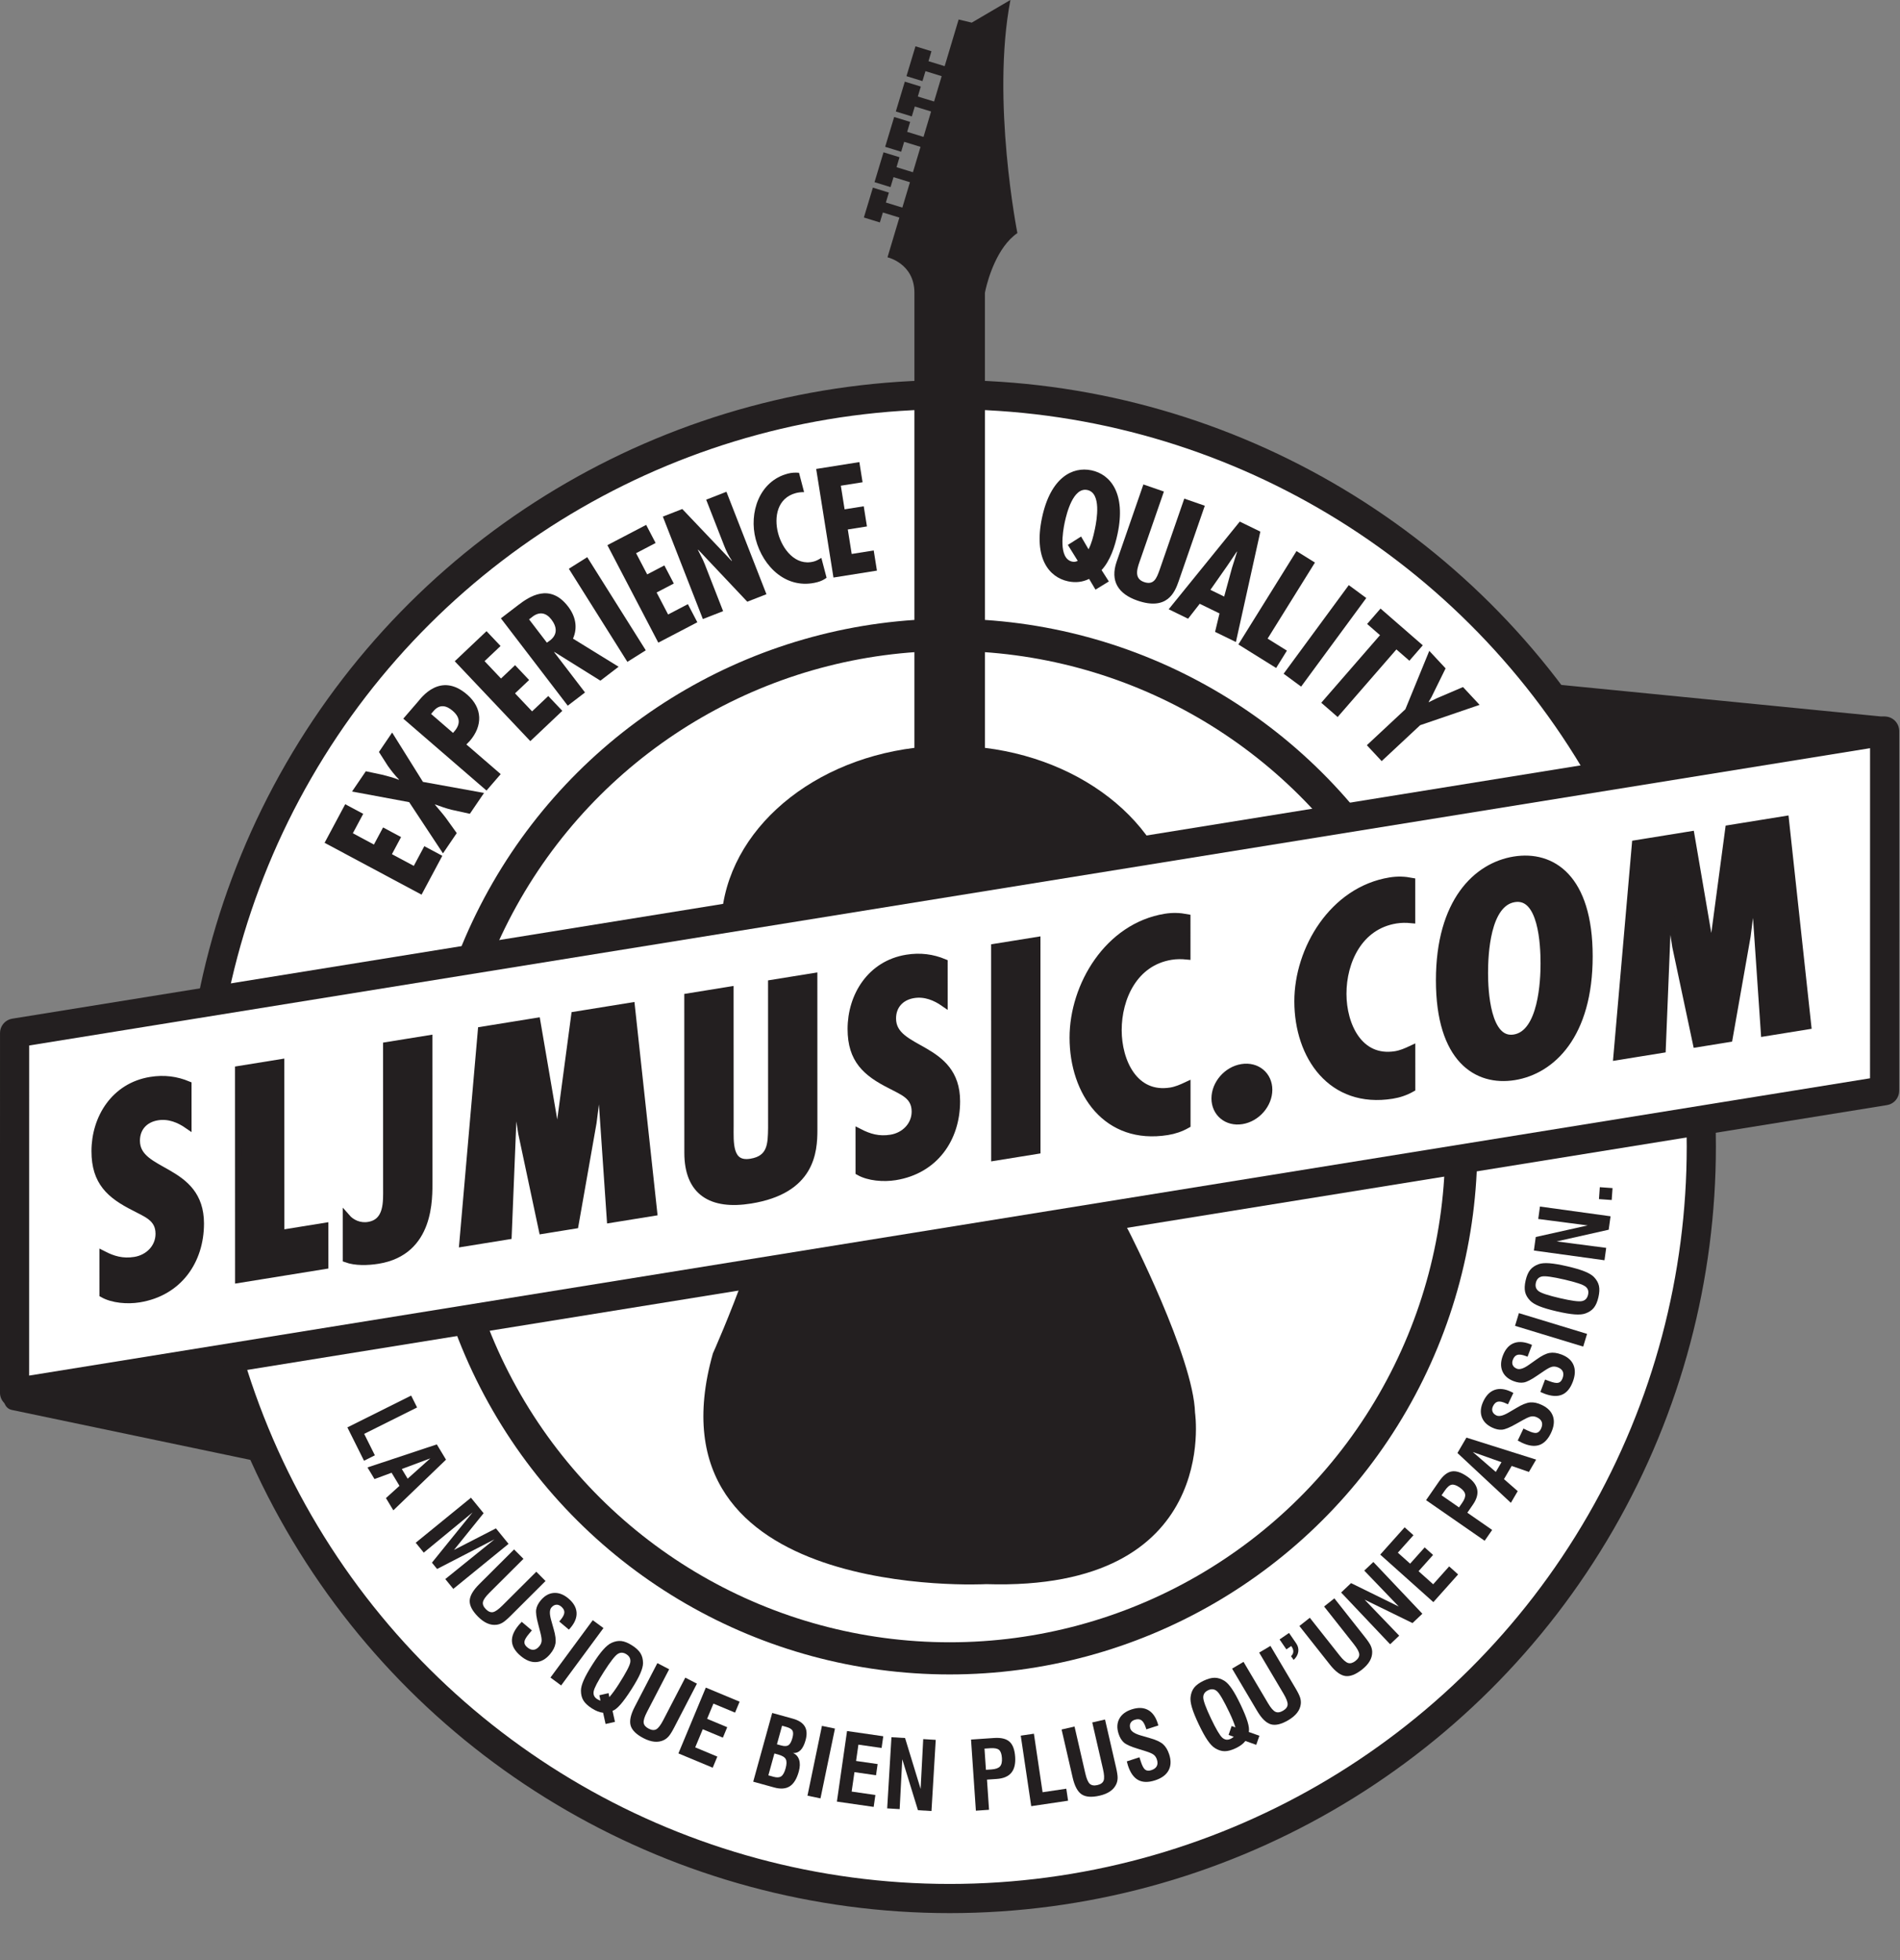
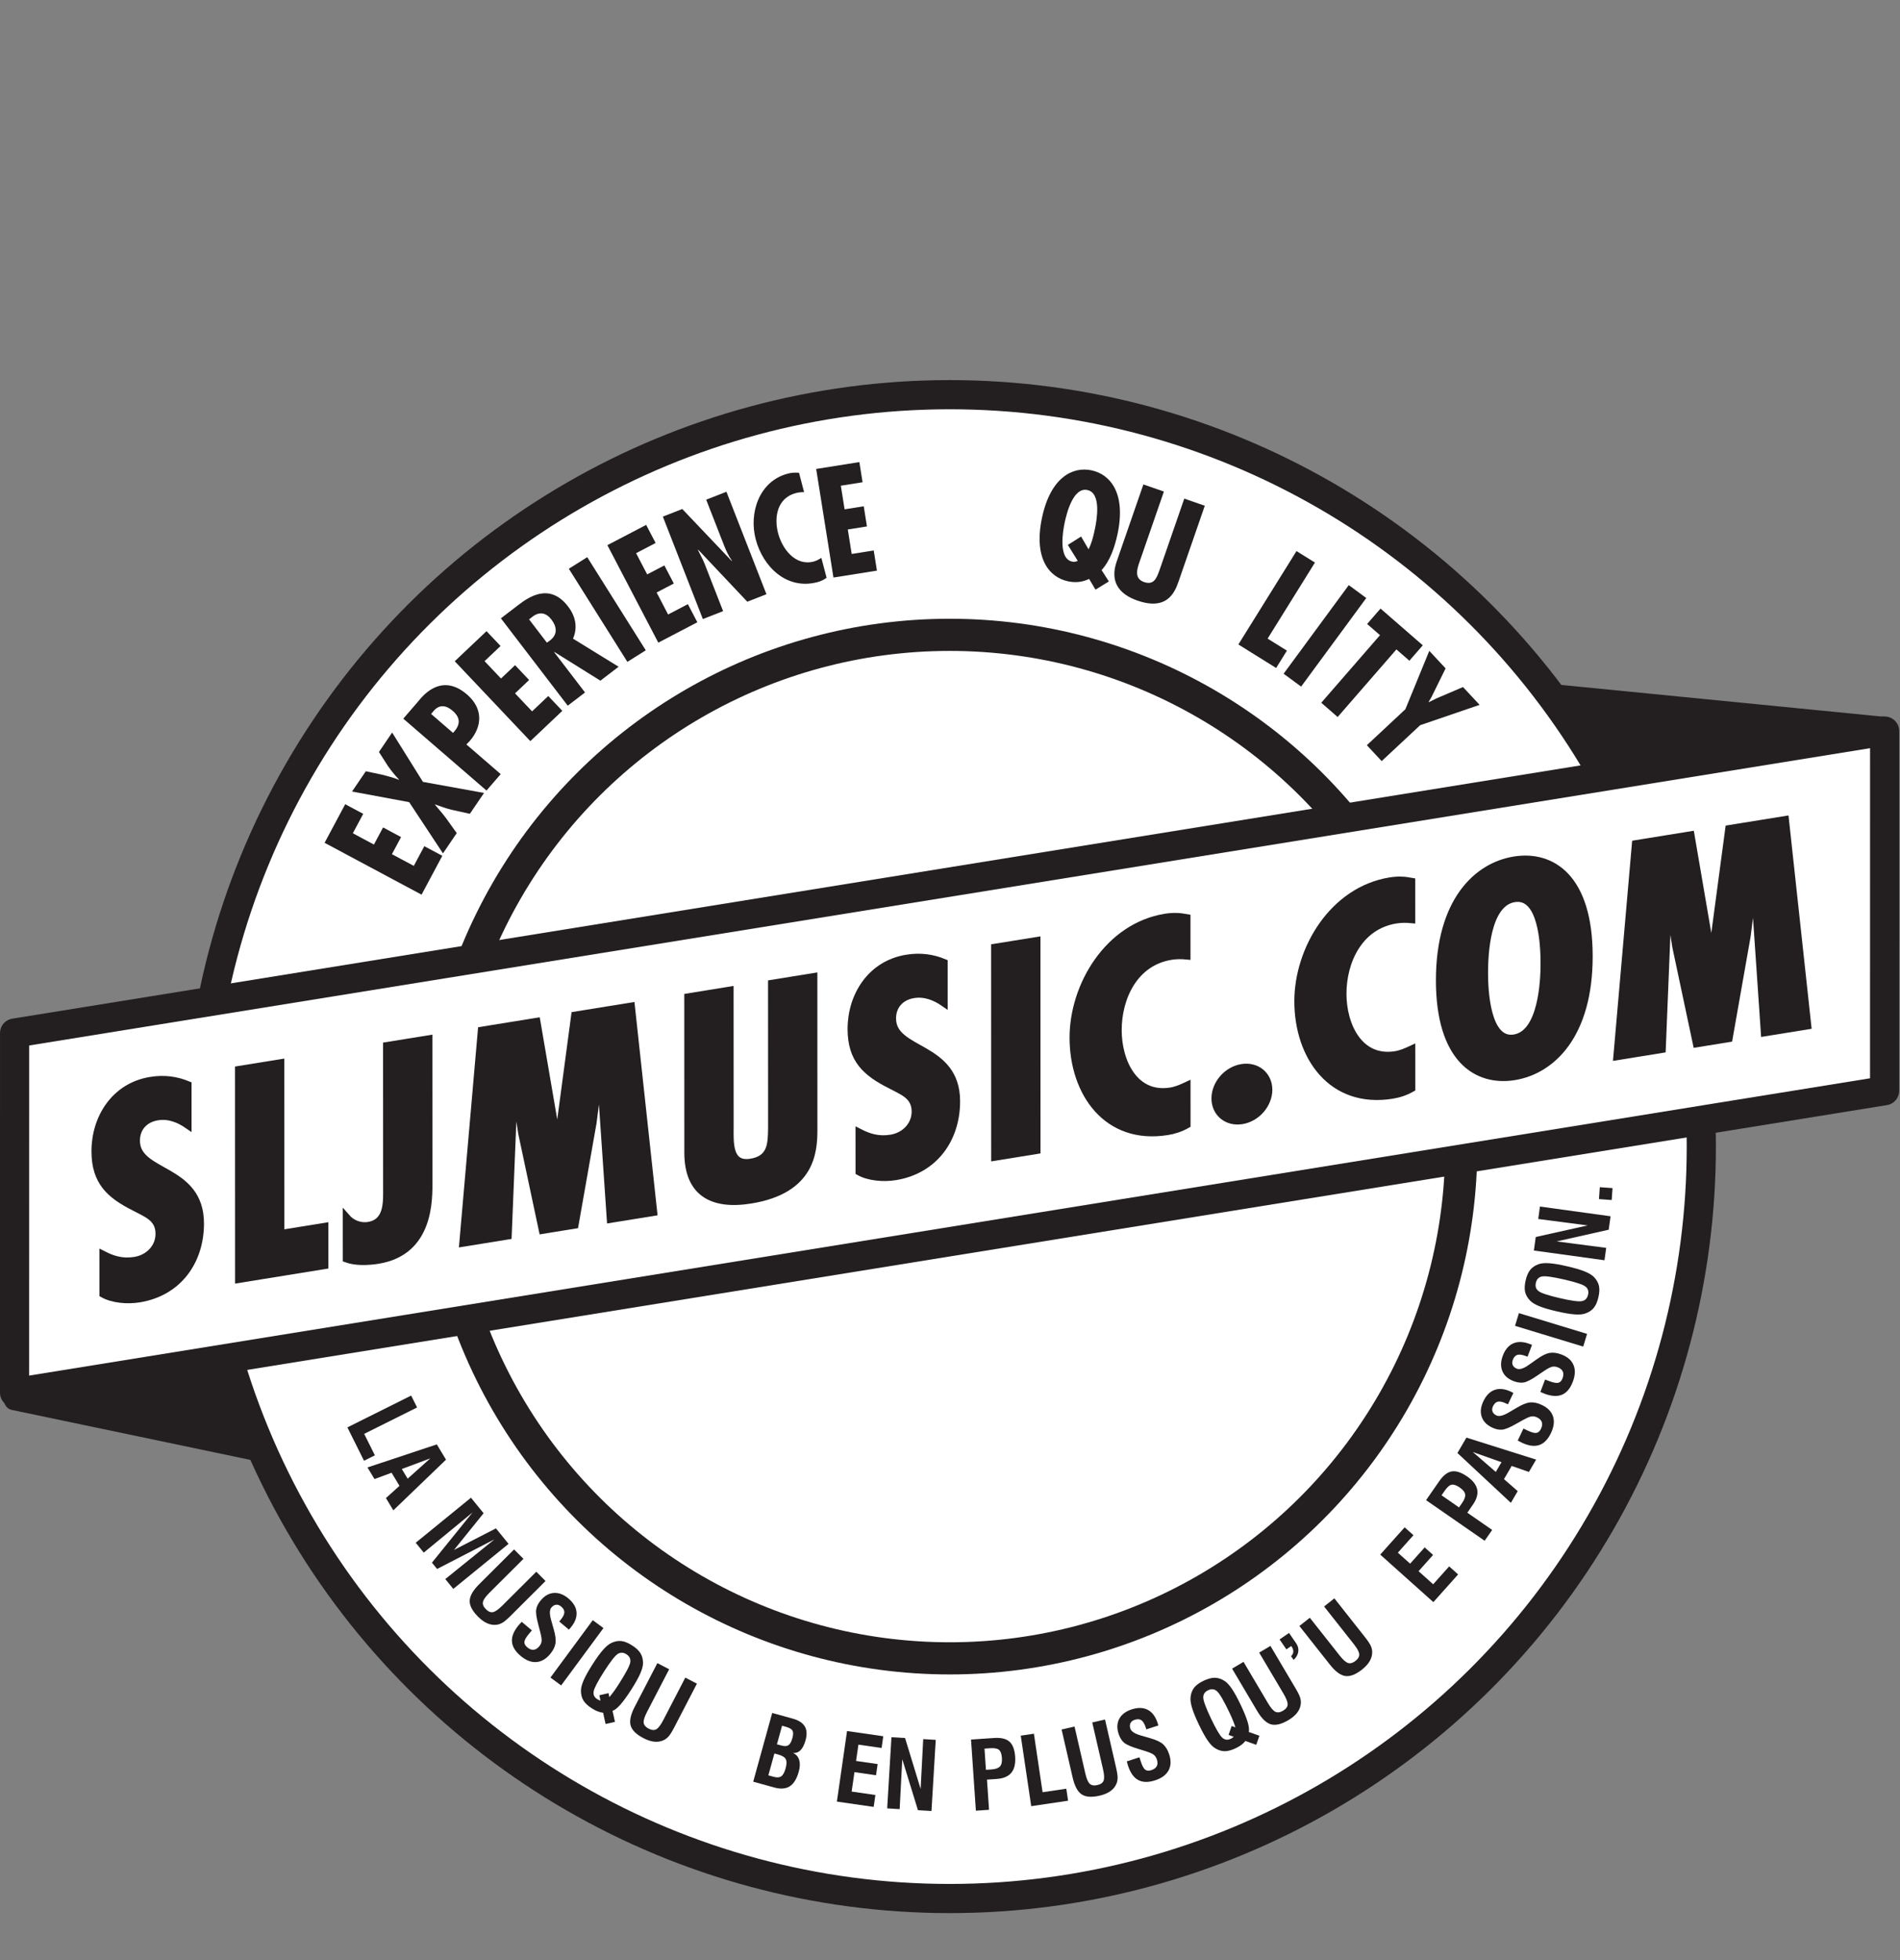
<svg xmlns="http://www.w3.org/2000/svg" width="100%" height="100%" viewBox="0 0 1086 1120" xml:space="preserve" style="fill-rule:evenodd;clip-rule:evenodd;">
  <rect x="0" y="0" width="1086" height="1120" fill="#808080" stroke="none" />
  <g transform="matrix(0,4.167,4.167,0,542.813,225.513)">
    <ellipse cx="103.101" cy="0" rx="103.102" ry="103.101" style="fill:white;stroke:rgb(35,31,32);stroke-width:4px;" />
  </g>
  <g transform="matrix(4.167,0,0,4.167,198.56,816.437)">
    <path d="M0,-0.209L8.747,-4.572L9.561,-2.942L2.302,0.679L3.77,3.621L2.281,4.363L0,-0.209Z" style="fill:rgb(35,31,32);fill-rule:nonzero;" />
  </g>
  <g transform="matrix(4.167,0,0,4.167,229.672,848.904)">
    <path d="M0,-2.294L0.8,-0.968L3.908,-3.753L0,-2.294ZM-4.71,-2.509L4.8,-5.668L6.062,-3.575L-1.164,3.374L-2.177,1.693L-0.321,0.013L-1.403,-1.781L-3.749,-0.916L-4.71,-2.509Z" style="fill:rgb(35,31,32);fill-rule:nonzero;" />
  </g>
  <g transform="matrix(4.167,0,0,4.167,237.615,882.122)">
    <path d="M0,-0.155L7.578,-6.329L9.311,-4.203L5.25,0.832L11.003,-2.127L12.734,-0.001L5.155,6.174L4.058,4.825L10.804,-0.622L2.931,3.443L2.225,2.576L7.797,-4.312L1.103,1.199L0,-0.155Z" style="fill:rgb(35,31,32);fill-rule:nonzero;" />
  </g>
  <g transform="matrix(4.167,0,0,4.167,293.836,928.572)">
    <path d="M0,-10.385L1.286,-9.095L-3.381,-4.444C-3.914,-3.911 -4.211,-3.486 -4.271,-3.166C-4.332,-2.846 -4.196,-2.52 -3.865,-2.187C-3.536,-1.857 -3.213,-1.724 -2.894,-1.788C-2.575,-1.852 -2.145,-2.154 -1.602,-2.695L3.047,-7.328L4.315,-6.056L-0.464,-1.292C-0.929,-0.829 -1.294,-0.517 -1.561,-0.356C-1.827,-0.195 -2.103,-0.095 -2.387,-0.057C-2.815,0 -3.242,-0.065 -3.668,-0.249C-4.095,-0.435 -4.517,-0.737 -4.935,-1.156C-5.724,-1.947 -6.108,-2.677 -6.089,-3.344C-6.07,-4.011 -5.634,-4.771 -4.779,-5.622L0,-10.385Z" style="fill:rgb(35,31,32);fill-rule:nonzero;" />
  </g>
  <g transform="matrix(4.167,0,0,4.167,298.21,933.146)">
    <path d="M0,-1.556L1.393,-0.381L0.987,0.099C0.6,0.558 0.394,0.92 0.368,1.183C0.342,1.447 0.47,1.697 0.752,1.934C1.046,2.182 1.333,2.298 1.611,2.278C1.891,2.258 2.153,2.103 2.398,1.812C2.587,1.59 2.695,1.352 2.724,1.102C2.752,0.852 2.694,0.451 2.552,-0.102L2.264,-1.207C2.009,-2.153 1.916,-2.835 1.984,-3.254C2.052,-3.672 2.264,-4.092 2.618,-4.513C3.147,-5.14 3.748,-5.475 4.42,-5.517C5.092,-5.559 5.755,-5.305 6.408,-4.754C7.101,-4.17 7.472,-3.534 7.521,-2.844C7.571,-2.155 7.297,-1.455 6.699,-0.746C6.64,-0.676 6.592,-0.621 6.558,-0.584C6.523,-0.546 6.492,-0.515 6.465,-0.489L5.145,-1.601L5.313,-1.8C5.653,-2.204 5.831,-2.55 5.846,-2.836C5.86,-3.123 5.716,-3.395 5.412,-3.651C5.188,-3.839 4.958,-3.922 4.72,-3.899C4.481,-3.875 4.265,-3.747 4.067,-3.514C3.803,-3.201 3.796,-2.612 4.047,-1.746C4.051,-1.738 4.053,-1.731 4.053,-1.725L4.382,-0.559C4.623,0.264 4.705,0.919 4.628,1.405C4.551,1.89 4.302,2.382 3.882,2.881C3.309,3.559 2.673,3.92 1.974,3.962C1.274,4.003 0.563,3.719 -0.157,3.111C-0.908,2.478 -1.304,1.812 -1.343,1.115C-1.383,0.417 -1.067,-0.329 -0.396,-1.125C-0.325,-1.21 -0.201,-1.343 -0.024,-1.527L0,-1.556Z" style="fill:rgb(35,31,32);fill-rule:nonzero;" />
  </g>
  <g transform="matrix(2.474,-3.353,-3.353,-2.474,332.156,964.945)">
    <rect x="-1.253" y="2.481" width="9.776" height="1.822" style="fill:rgb(35,31,32);" />
  </g>
  <g transform="matrix(4.167,0,0,4.167,343.23,950.748)">
    <path d="M0,5.034L-0.154,4.288L1.104,3.999L1.215,4.544C1.425,4.302 1.635,4.034 1.847,3.743C2.058,3.451 2.276,3.129 2.502,2.775C3.479,1.245 4.006,0.246 4.084,-0.221C4.162,-0.689 3.985,-1.06 3.555,-1.334C3.132,-1.605 2.73,-1.615 2.351,-1.365C1.971,-1.115 1.344,-0.306 0.469,1.063C-0.383,2.397 -0.851,3.293 -0.934,3.749C-1.018,4.205 -0.859,4.56 -0.461,4.815C-0.415,4.845 -0.358,4.876 -0.291,4.908C-0.225,4.941 -0.127,4.983 0,5.034M0.358,6.686C0.114,6.661 -0.134,6.599 -0.385,6.502C-0.636,6.404 -0.902,6.265 -1.184,6.086C-1.725,5.74 -2.11,5.382 -2.339,5.01C-2.567,4.638 -2.682,4.188 -2.682,3.661C-2.683,3.278 -2.558,2.8 -2.306,2.225C-2.055,1.65 -1.651,0.93 -1.099,0.062C-0.543,-0.808 -0.058,-1.477 0.356,-1.945C0.771,-2.414 1.152,-2.728 1.5,-2.888C1.978,-3.11 2.434,-3.195 2.867,-3.144C3.301,-3.093 3.789,-2.895 4.33,-2.549C4.872,-2.203 5.258,-1.844 5.486,-1.472C5.715,-1.1 5.831,-0.65 5.835,-0.12C5.832,0.261 5.705,0.738 5.454,1.312C5.202,1.888 4.8,2.608 4.246,3.475C3.668,4.381 3.169,5.072 2.748,5.55C2.328,6.027 1.963,6.32 1.653,6.429L1.985,7.936L0.699,8.229L0.358,6.686Z" style="fill:rgb(35,31,32);fill-rule:nonzero;" />
  </g>
  <g transform="matrix(4.167,0,0,4.167,375.737,995.334)">
    <path d="M0,-10.817L1.617,-9.977L-1.417,-4.129C-1.765,-3.461 -1.918,-2.964 -1.878,-2.641C-1.839,-2.318 -1.61,-2.048 -1.193,-1.832C-0.78,-1.618 -0.432,-1.589 -0.147,-1.747C0.137,-1.904 0.456,-2.323 0.809,-3.003L3.832,-8.829L5.426,-8.002L2.318,-2.012C2.016,-1.429 1.763,-1.021 1.558,-0.787C1.353,-0.552 1.12,-0.374 0.861,-0.251C0.47,-0.068 0.044,0 -0.418,-0.046C-0.881,-0.092 -1.374,-0.253 -1.9,-0.525C-2.892,-1.04 -3.479,-1.618 -3.664,-2.259C-3.849,-2.901 -3.663,-3.757 -3.107,-4.828L0,-10.817Z" style="fill:rgb(35,31,32);fill-rule:nonzero;" />
  </g>
  <g transform="matrix(4.167,0,0,4.167,387.765,972.413)">
-     <path d="M0,7.062L3.76,-1.961L8.395,-0.03L7.77,1.47L4.805,0.235L3.936,2.321L6.695,3.47L6.1,4.9L3.34,3.75L2.305,6.235L5.34,7.5L4.705,9.023L0,7.062Z" style="fill:rgb(35,31,32);fill-rule:nonzero;" />
-   </g>
+     </g>
  <g transform="matrix(4.167,0,0,4.167,444.08,1004.42)">
    <path d="M0,-1.868L0.588,-1.706C1.028,-1.584 1.358,-1.596 1.579,-1.742C1.799,-1.887 1.98,-2.217 2.122,-2.73C2.25,-3.191 2.252,-3.53 2.13,-3.746C2.007,-3.962 1.711,-4.135 1.242,-4.264L0.704,-4.414L0,-1.868ZM-1.177,2.39L-0.455,2.589C-0.002,2.715 0.347,2.692 0.592,2.52C0.837,2.349 1.035,1.987 1.188,1.437C1.346,0.865 1.354,0.445 1.214,0.173C1.074,-0.098 0.729,-0.31 0.178,-0.463L-0.348,-0.608L-1.177,2.39ZM-3.254,3.258L-0.649,-6.164L2.171,-5.385C2.979,-5.161 3.527,-4.807 3.817,-4.323C4.107,-3.84 4.145,-3.208 3.929,-2.429C3.757,-1.805 3.525,-1.348 3.237,-1.059C2.949,-0.77 2.602,-0.644 2.194,-0.682C2.618,-0.499 2.901,-0.185 3.044,0.261C3.187,0.706 3.172,1.238 3.001,1.859C2.725,2.859 2.313,3.534 1.765,3.888C1.217,4.241 0.5,4.296 -0.385,4.051L-3.254,3.258Z" style="fill:rgb(35,31,32);fill-rule:nonzero;" />
  </g>
  <g transform="matrix(0.846,-4.08,-4.08,-0.846,486.565,1018.41)">
-     <rect x="-3.002" y="3.689" width="9.775" height="1.823" style="fill:rgb(35,31,32);" />
-   </g>
+     </g>
  <g transform="matrix(4.167,0,0,4.167,478.35,992.089)">
    <path d="M0,8.949L1.393,-0.727L6.362,-0.011L6.131,1.597L2.952,1.139L2.63,3.377L5.589,3.803L5.368,5.336L2.409,4.91L2.025,7.574L5.28,8.042L5.045,9.676L0,8.949Z" style="fill:rgb(35,31,32);fill-rule:nonzero;" />
  </g>
  <g transform="matrix(4.167,0,0,4.167,507.097,994.1)">
    <path d="M0,9.395L0.584,-0.363L2.453,-0.251L4.586,6.725L4.943,-0.102L6.66,-0L6.076,9.758L4.22,9.647L2.069,2.658L1.711,9.498L0,9.395Z" style="fill:rgb(35,31,32);fill-rule:nonzero;" />
  </g>
  <g transform="matrix(4.167,0,0,4.167,563.542,1016.11)">
    <path d="M0,-1.174L0.76,-1.226C1.326,-1.265 1.715,-1.403 1.928,-1.64C2.141,-1.877 2.229,-2.264 2.192,-2.8C2.155,-3.34 2.025,-3.708 1.803,-3.903C1.579,-4.097 1.174,-4.175 0.587,-4.135L-0.198,-4.081L0,-1.174ZM-1.38,4.43L-2.045,-5.323L1.108,-5.538C2.071,-5.604 2.778,-5.436 3.23,-5.033C3.682,-4.632 3.94,-3.941 4.008,-2.962C4.073,-1.999 3.897,-1.267 3.479,-0.766C3.063,-0.264 2.391,0.018 1.467,0.081L0.143,0.171L0.425,4.306L-1.38,4.43Z" style="fill:rgb(35,31,32);fill-rule:nonzero;" />
  </g>
  <g transform="matrix(4.167,0,0,4.167,589.425,990.585)">
    <path d="M0,9.937L-1.435,0.267L0.368,0L1.559,8.025L4.811,7.542L5.055,9.187L0,9.937Z" style="fill:rgb(35,31,32);fill-rule:nonzero;" />
  </g>
  <g transform="matrix(4.167,0,0,4.167,606.788,1021.32)">
    <path d="M0,-7.951L1.775,-8.359L3.252,-1.938C3.421,-1.204 3.625,-0.726 3.865,-0.507C4.104,-0.286 4.453,-0.228 4.911,-0.333C5.365,-0.437 5.648,-0.642 5.764,-0.946C5.878,-1.251 5.85,-1.776 5.678,-2.522L4.206,-8.919L5.957,-9.321L7.47,-2.746C7.617,-2.106 7.688,-1.631 7.684,-1.319C7.68,-1.008 7.618,-0.722 7.5,-0.46C7.321,-0.067 7.041,0.261 6.659,0.525C6.276,0.789 5.797,0.987 5.22,1.12C4.131,1.37 3.309,1.311 2.752,0.942C2.196,0.572 1.783,-0.2 1.513,-1.375L0,-7.951Z" style="fill:rgb(35,31,32);fill-rule:nonzero;" />
  </g>
  <g transform="matrix(4.167,0,0,4.167,644.056,987.62)">
    <path d="M0,4.507L1.733,3.945L1.927,4.543C2.112,5.115 2.31,5.482 2.521,5.642C2.73,5.803 3.011,5.827 3.36,5.713C3.727,5.595 3.976,5.411 4.106,5.164C4.238,4.917 4.245,4.612 4.127,4.25C4.037,3.973 3.894,3.755 3.696,3.6C3.499,3.444 3.128,3.279 2.583,3.11L1.492,2.77C0.555,2.486 -0.073,2.205 -0.394,1.926C-0.713,1.647 -0.957,1.245 -1.127,0.722C-1.38,-0.058 -1.348,-0.746 -1.028,-1.339C-0.709,-1.931 -0.143,-2.359 0.671,-2.623C1.532,-2.902 2.269,-2.881 2.881,-2.559C3.492,-2.237 3.94,-1.635 4.227,-0.754C4.255,-0.665 4.276,-0.596 4.29,-0.547C4.304,-0.498 4.314,-0.455 4.322,-0.417L2.68,0.115L2.6,-0.133C2.437,-0.636 2.237,-0.969 2.002,-1.133C1.766,-1.297 1.459,-1.317 1.081,-1.195C0.803,-1.104 0.611,-0.952 0.505,-0.738C0.398,-0.523 0.393,-0.271 0.486,0.019C0.613,0.409 1.109,0.727 1.977,0.971C1.985,0.972 1.993,0.974 1.998,0.977L3.162,1.314C3.988,1.544 4.587,1.82 4.959,2.143C5.33,2.465 5.616,2.936 5.817,3.556C6.092,4.401 6.062,5.131 5.727,5.747C5.393,6.362 4.776,6.816 3.879,7.107C2.945,7.409 2.172,7.394 1.558,7.059C0.944,6.724 0.478,6.061 0.156,5.07C0.122,4.966 0.074,4.79 0.012,4.544L0,4.507Z" style="fill:rgb(35,31,32);fill-rule:nonzero;" />
  </g>
  <g transform="matrix(4.167,0,0,4.167,705.209,966.84)">
    <path d="M0,6.126L-0.715,5.862L-0.294,4.642L0.227,4.837C0.132,4.53 0.017,4.21 -0.119,3.876C-0.255,3.543 -0.412,3.187 -0.593,2.809C-1.374,1.17 -1.942,0.193 -2.298,-0.12C-2.652,-0.434 -3.061,-0.48 -3.521,-0.261C-3.976,-0.044 -4.197,0.291 -4.186,0.745C-4.175,1.199 -3.82,2.16 -3.121,3.627C-2.439,5.056 -1.928,5.926 -1.585,6.238C-1.242,6.551 -0.857,6.605 -0.431,6.401C-0.381,6.378 -0.324,6.347 -0.262,6.307C-0.198,6.268 -0.111,6.207 0,6.126M1.591,6.696C1.44,6.891 1.257,7.068 1.041,7.23C0.825,7.391 0.567,7.544 0.266,7.688C-0.314,7.964 -0.822,8.101 -1.259,8.098C-1.696,8.095 -2.138,7.954 -2.585,7.675C-2.91,7.474 -3.25,7.114 -3.604,6.596C-3.959,6.078 -4.357,5.355 -4.8,4.427C-5.244,3.495 -5.556,2.73 -5.733,2.13C-5.911,1.53 -5.977,1.041 -5.928,0.661C-5.863,0.139 -5.694,-0.294 -5.422,-0.635C-5.148,-0.976 -4.722,-1.285 -4.142,-1.562C-3.563,-1.838 -3.054,-1.975 -2.616,-1.972C-2.18,-1.969 -1.736,-1.829 -1.285,-1.552C-0.964,-1.349 -0.626,-0.988 -0.271,-0.471C0.083,0.047 0.481,0.771 0.925,1.698C1.387,2.669 1.709,3.458 1.892,4.067C2.074,4.677 2.13,5.142 2.058,5.462L3.513,5.978L3.08,7.225L1.591,6.696Z" style="fill:rgb(35,31,32);fill-rule:nonzero;" />
  </g>
  <g transform="matrix(4.167,0,0,4.167,704.241,973.013)">
    <path d="M0,-4.706L1.567,-5.634L4.925,0.035C5.309,0.684 5.648,1.076 5.943,1.213C6.239,1.351 6.589,1.3 6.993,1.061C7.394,0.823 7.602,0.542 7.619,0.218C7.636,-0.107 7.448,-0.599 7.059,-1.258L3.714,-6.905L5.26,-7.82L8.698,-2.015C9.032,-1.45 9.244,-1.019 9.335,-0.722C9.426,-0.423 9.454,-0.132 9.421,0.153C9.37,0.582 9.203,0.981 8.919,1.348C8.635,1.715 8.237,2.05 7.728,2.352C6.767,2.921 5.965,3.114 5.323,2.931C4.681,2.748 4.053,2.138 3.438,1.1L0,-4.706Z" style="fill:rgb(35,31,32);fill-rule:nonzero;" />
  </g>
  <g transform="matrix(4.167,0,0,4.167,739.405,933.015)">
    <path d="M0,3.696L-0.353,3.183C-0.162,3.011 -0.06,2.811 -0.045,2.583C-0.029,2.354 -0.104,2.12 -0.27,1.879L-0.327,1.796L-0.992,2.252L-1.926,0.891L-0.629,0L0.356,1.433C0.607,1.8 0.7,2.188 0.635,2.597C0.569,3.007 0.357,3.373 0,3.696" style="fill:rgb(35,31,32);fill-rule:nonzero;" />
  </g>
  <g transform="matrix(4.167,0,0,4.167,742.705,942.23)">
    <path d="M0,-3.163L1.43,-4.293L5.515,0.877C5.981,1.469 6.371,1.813 6.682,1.909C6.993,2.006 7.332,1.908 7.701,1.617C8.066,1.328 8.235,1.023 8.209,0.698C8.182,0.374 7.931,-0.088 7.456,-0.689L3.388,-5.839L4.797,-6.953L8.979,-1.658C9.387,-1.143 9.654,-0.745 9.784,-0.462C9.913,-0.178 9.981,0.108 9.986,0.394C9.993,0.825 9.88,1.242 9.647,1.645C9.415,2.047 9.066,2.431 8.602,2.799C7.726,3.491 6.957,3.79 6.296,3.694C5.636,3.599 4.932,3.077 4.184,2.131L0,-3.163Z" style="fill:rgb(35,31,32);fill-rule:nonzero;" />
  </g>
  <g transform="matrix(4.167,0,0,4.167,794.573,892.468)">
-     <path d="M0,11.283L-6.722,4.186L-5.362,2.898L1.188,6.112L-3.551,1.182L-2.302,0L4.42,7.097L3.069,8.377L-3.502,5.167L1.245,10.105L0,11.283Z" style="fill:rgb(35,31,32);fill-rule:nonzero;" />
-   </g>
+     </g>
  <g transform="matrix(4.167,0,0,4.167,819.28,872.662)">
    <path d="M0,10.258L-7.288,3.743L-3.941,0L-2.73,1.083L-4.871,3.478L-3.187,4.984L-1.193,2.754L-0.039,3.787L-2.031,6.016L-0.025,7.81L2.166,5.359L3.396,6.458L0,10.258Z" style="fill:rgb(35,31,32);fill-rule:nonzero;" />
  </g>
  <g transform="matrix(4.167,0,0,4.167,833.945,859.369)">
    <path d="M0,0.459L0.434,-0.167C0.757,-0.634 0.892,-1.023 0.84,-1.338C0.787,-1.652 0.54,-1.963 0.099,-2.269C-0.347,-2.577 -0.715,-2.705 -1.007,-2.652C-1.298,-2.6 -1.611,-2.332 -1.946,-1.849L-2.395,-1.201L0,0.459ZM3.516,5.035L-4.519,-0.534L-2.717,-3.132C-2.168,-3.925 -1.595,-4.372 -0.999,-4.474C-0.403,-4.576 0.298,-4.347 1.105,-3.788C1.898,-3.238 2.36,-2.644 2.491,-2.005C2.622,-1.365 2.424,-0.665 1.896,0.097L1.14,1.188L4.546,3.549L3.516,5.035Z" style="fill:rgb(35,31,32);fill-rule:nonzero;" />
  </g>
  <g transform="matrix(4.167,0,0,4.167,854.969,839.068)">
    <path d="M0,0.469L0.781,-0.868L-3.153,-2.262L0,0.469ZM2.067,4.706L-5.262,-2.128L-4.028,-4.237L5.532,-1.223L4.543,0.47L2.179,-0.353L1.122,1.455L3.006,3.101L2.067,4.706Z" style="fill:rgb(35,31,32);fill-rule:nonzero;" />
  </g>
  <g transform="matrix(4.167,0,0,4.167,867.51,796.686)">
    <path d="M0,6.335L0.784,4.69L1.352,4.961C1.895,5.22 2.296,5.328 2.558,5.286C2.819,5.244 3.028,5.058 3.188,4.726C3.353,4.378 3.392,4.071 3.302,3.806C3.213,3.541 2.996,3.326 2.652,3.162C2.39,3.036 2.133,2.991 1.884,3.027C1.635,3.064 1.261,3.221 0.763,3.498L-0.235,4.057C-1.085,4.542 -1.722,4.805 -2.144,4.845C-2.566,4.885 -3.025,4.786 -3.522,4.549C-4.264,4.196 -4.739,3.699 -4.95,3.06C-5.16,2.42 -5.082,1.715 -4.714,0.942C-4.324,0.126 -3.802,-0.394 -3.147,-0.616C-2.493,-0.839 -1.747,-0.751 -0.911,-0.352C-0.826,-0.311 -0.762,-0.279 -0.717,-0.256C-0.672,-0.232 -0.634,-0.21 -0.601,-0.19L-1.345,1.368L-1.579,1.257C-2.057,1.028 -2.436,0.944 -2.717,1.002C-2.998,1.061 -3.224,1.27 -3.396,1.628C-3.521,1.892 -3.542,2.136 -3.459,2.36C-3.377,2.585 -3.198,2.763 -2.923,2.895C-2.553,3.071 -1.98,2.929 -1.207,2.468C-1.2,2.462 -1.193,2.458 -1.188,2.456L-0.143,1.843C0.593,1.401 1.205,1.156 1.694,1.108C2.184,1.061 2.723,1.177 3.311,1.458C4.113,1.84 4.622,2.364 4.84,3.03C5.057,3.696 4.962,4.456 4.556,5.308C4.133,6.193 3.589,6.744 2.924,6.959C2.259,7.174 1.456,7.058 0.517,6.609C0.417,6.562 0.257,6.476 0.035,6.352L0,6.335Z" style="fill:rgb(35,31,32);fill-rule:nonzero;" />
  </g>
  <g transform="matrix(4.167,0,0,4.167,880.449,769.11)">
    <path d="M0,6.292L0.643,4.587L1.23,4.809C1.793,5.021 2.202,5.096 2.459,5.031C2.716,4.968 2.909,4.764 3.039,4.419C3.175,4.059 3.188,3.75 3.076,3.494C2.965,3.237 2.731,3.041 2.375,2.907C2.102,2.804 1.843,2.781 1.598,2.838C1.352,2.895 0.993,3.082 0.52,3.401L-0.427,4.042C-1.233,4.597 -1.846,4.912 -2.263,4.987C-2.681,5.063 -3.146,5.004 -3.661,4.81C-4.43,4.521 -4.945,4.065 -5.209,3.446C-5.473,2.826 -5.454,2.116 -5.152,1.316C-4.833,0.47 -4.356,-0.093 -3.723,-0.369C-3.09,-0.646 -2.339,-0.621 -1.472,-0.294C-1.385,-0.261 -1.318,-0.234 -1.271,-0.215C-1.225,-0.195 -1.184,-0.176 -1.149,-0.159L-1.759,1.457L-2.003,1.365C-2.497,1.178 -2.883,1.126 -3.157,1.207C-3.433,1.289 -3.641,1.517 -3.78,1.889C-3.884,2.161 -3.885,2.406 -3.783,2.623C-3.682,2.841 -3.488,3.003 -3.203,3.11C-2.819,3.255 -2.262,3.065 -1.53,2.54C-1.523,2.534 -1.517,2.529 -1.512,2.527L-0.522,1.828C0.174,1.326 0.764,1.03 1.247,0.941C1.73,0.853 2.277,0.923 2.887,1.153C3.719,1.467 4.271,1.946 4.543,2.592C4.814,3.236 4.784,4.001 4.451,4.884C4.105,5.803 3.609,6.397 2.965,6.667C2.32,6.938 1.511,6.889 0.537,6.521C0.435,6.483 0.267,6.411 0.035,6.306L0,6.292Z" style="fill:rgb(35,31,32);fill-rule:nonzero;" />
  </g>
  <g transform="matrix(-3.986,-1.213,-1.213,3.986,871.743,745.347)">
    <rect x="-9.3" y="1.383" width="9.775" height="1.822" style="fill:rgb(35,31,32);" />
  </g>
  <g transform="matrix(4.167,0,0,4.167,891.59,731.064)">
    <path d="M0,2.557C1.566,2.919 2.574,3.056 3.022,2.966C3.471,2.877 3.752,2.586 3.866,2.092C3.979,1.607 3.856,1.229 3.499,0.958C3.143,0.687 2.173,0.369 0.59,0.003C-0.993,-0.363 -2.008,-0.502 -2.454,-0.415C-2.899,-0.327 -3.18,-0.038 -3.293,0.452C-3.405,0.941 -3.281,1.323 -2.919,1.597C-2.557,1.871 -1.584,2.192 0,2.557M-0.419,4.37C-1.43,4.136 -2.226,3.903 -2.808,3.668C-3.39,3.434 -3.81,3.18 -4.068,2.908C-4.438,2.532 -4.671,2.131 -4.768,1.705C-4.865,1.279 -4.841,0.753 -4.696,0.127C-4.552,-0.499 -4.343,-0.982 -4.068,-1.322C-3.794,-1.663 -3.408,-1.922 -2.911,-2.103C-2.551,-2.232 -2.06,-2.274 -1.436,-2.227C-0.813,-2.181 0.002,-2.042 1.009,-1.809C2.011,-1.578 2.803,-1.344 3.385,-1.11C3.967,-0.876 4.392,-0.624 4.659,-0.354C5.027,0.027 5.26,0.429 5.357,0.856C5.454,1.282 5.431,1.807 5.286,2.433C5.141,3.06 4.932,3.542 4.657,3.883C4.384,4.223 3.998,4.481 3.502,4.657C3.149,4.788 2.661,4.831 2.035,4.786C1.409,4.742 0.591,4.603 -0.419,4.37" style="fill:rgb(35,31,32);fill-rule:nonzero;" />
  </g>
  <g transform="matrix(4.167,0,0,4.167,917.091,689.383)">
    <path d="M0,7.365L-9.684,6.03L-9.428,4.175L-2.308,2.588L-9.087,1.704L-8.852,0L0.832,1.335L0.578,3.177L-6.558,4.782L0.234,5.668L0,7.365Z" style="fill:rgb(35,31,32);fill-rule:nonzero;" />
  </g>
  <g transform="matrix(-4.156,-0.295,-0.295,4.156,914.681,678.094)">
    <rect x="-1.692" y="0.06" width="1.752" height="1.638" style="fill:rgb(35,31,32);" />
  </g>
  <g transform="matrix(4.167,0,0,4.167,197.32,511.183)">
    <path d="M0,-12.402L2.469,-11.082L1.045,-8.419L3.938,-6.872L5.192,-9.217L7.661,-7.897L6.407,-5.551L9.406,-3.948L10.849,-6.647L13.318,-5.327L10.471,0L-2.829,-7.11L0,-12.402Z" style="fill:rgb(35,31,32);fill-rule:nonzero;" />
  </g>
  <g transform="matrix(4.167,0,0,4.167,209.095,465.464)">
    <path d="M0,-5.949L2.221,-5.479C2.979,-5.278 3.792,-5.088 4.527,-4.782L4.55,-4.815C3.995,-5.386 3.501,-6.012 3.03,-6.671L1.8,-8.595L3.61,-11.259L7.837,-4.491L16.217,-2.977L14.271,-0.116L11.746,-0.672C10.96,-0.868 10.247,-1.135 9.506,-1.397L9.483,-1.364C9.988,-0.755 10.499,-0.189 10.981,0.453L12.472,2.53L10.582,5.31L5.947,-1.712L-1.89,-3.171L0,-5.949Z" style="fill:rgb(35,31,32);fill-rule:nonzero;" />
  </g>
  <g transform="matrix(4.167,0,0,4.167,258.945,416.54)">
    <path d="M0,0.534C0.987,-0.517 1.114,-1.49 -0.051,-2.497C-0.868,-3.204 -1.81,-3.461 -2.646,-2.492L-3.013,-2.069L0,0.534ZM4.591,8.438L-6.822,-1.421L-4.796,-3.768C-4.377,-4.252 -1.751,-7.904 1.928,-4.727C4.062,-2.883 4.098,-0.446 2.293,1.643L1.831,2.116L6.539,6.182L4.591,8.438Z" style="fill:rgb(35,31,32);fill-rule:nonzero;" />
  </g>
  <g transform="matrix(4.167,0,0,4.167,278.085,423.46)">
    <path d="M0,-15.078L1.925,-13.044L-0.269,-10.968L1.986,-8.586L3.918,-10.414L5.843,-8.381L3.911,-6.552L6.248,-4.082L8.471,-6.185L10.396,-4.152L6.008,0L-4.358,-10.953L0,-15.078Z" style="fill:rgb(35,31,32);fill-rule:nonzero;" />
  </g>
  <g transform="matrix(4.167,0,0,4.167,312.586,368.944)">
    <path d="M0,-0.42L0.425,-0.721C1.505,-1.547 1.375,-2.607 0.62,-3.592C-0.036,-4.449 -0.984,-4.832 -2.127,-3.856L-2.444,-3.613L0,-0.42ZM2.862,8.223L-6.308,-3.755L-3.925,-5.579C-2.416,-6.734 0.406,-8.643 2.912,-5.371C3.921,-4.053 4.261,-2.524 3.583,-0.972L9.836,2.883L7.342,4.793L1.029,0.857L0.997,0.883L5.229,6.41L2.862,8.223Z" style="fill:rgb(35,31,32);fill-rule:nonzero;" />
  </g>
  <g transform="matrix(2.218,3.527,3.527,-2.218,366.334,322.632)">
    <rect x="-4.79" y="-8.669" width="15.086" height="2.981" style="fill:rgb(35,31,32);" />
  </g>
  <g transform="matrix(4.167,0,0,4.167,369.333,367.192)">
    <path d="M0,-16.148L1.297,-13.666L-1.381,-12.267L0.139,-9.359L2.496,-10.59L3.793,-8.108L1.435,-6.877L3.01,-3.862L5.723,-5.279L7.019,-2.796L1.664,0L-5.319,-13.369L0,-16.148Z" style="fill:rgb(35,31,32);fill-rule:nonzero;" />
  </g>
  <g transform="matrix(4.167,0,0,4.167,389.979,343.851)">
    <path d="M0,-12.722L6.776,-5.599L6.8,-5.652C6.37,-6.256 6.03,-6.961 5.746,-7.688L3.278,-14.003L6.055,-15.088L11.543,-1.04L8.916,-0.014L2.176,-7.152L2.153,-7.101L2.837,-5.736L3.081,-5.165L5.6,1.282L2.823,2.366L-2.665,-11.682L0,-12.722Z" style="fill:rgb(35,31,32);fill-rule:nonzero;" />
  </g>
  <g transform="matrix(4.167,0,0,4.167,459.604,325.942)">
    <path d="M0,-10.742C-0.393,-10.742 -0.756,-10.709 -1.124,-10.612C-3.658,-9.947 -4.156,-7.354 -3.567,-5.11C-2.998,-2.943 -1.194,-0.562 1.321,-1.223C1.688,-1.32 2.031,-1.513 2.368,-1.726L3.085,1.002C2.704,1.288 2.28,1.483 1.815,1.605C-2.345,2.697 -5.633,-0.452 -6.639,-4.283C-7.589,-7.9 -6.165,-12.246 -2.237,-13.277C-1.734,-13.41 -1.226,-13.439 -0.696,-13.392L0,-10.742Z" style="fill:rgb(35,31,32);fill-rule:nonzero;" />
  </g>
  <g transform="matrix(4.167,0,0,4.167,491.192,329.987)">
    <path d="M0,-15.83L0.44,-13.066L-2.541,-12.592L-2.025,-9.353L0.601,-9.771L1.04,-7.008L-1.586,-6.59L-1.051,-3.232L1.97,-3.714L2.41,-0.949L-3.553,0L-5.923,-14.888L0,-15.83Z" style="fill:rgb(35,31,32);fill-rule:nonzero;" />
  </g>
  <g transform="matrix(4.167,0,0,4.167,622.181,289.5)">
    <path d="M0,5.842C0.413,5.05 0.638,4.178 0.874,3.063C1.15,1.752 1.774,-1.876 -0.162,-2.285C-2.099,-2.695 -2.996,0.875 -3.273,2.186C-3.521,3.36 -4.174,7.125 -2.237,7.535C-1.964,7.592 -1.752,7.556 -1.479,7.43L-2.836,5.242L-1.02,4.093L0,5.842ZM2.787,10.252L0.955,11.377L0.081,9.905C-0.829,10.346 -1.771,10.453 -2.809,10.235C-5.41,9.684 -7.554,7.065 -6.384,1.529C-5.213,-4.008 -2.193,-5.535 0.409,-4.984C3.011,-4.435 5.154,-1.816 3.984,3.721C3.616,5.461 2.979,7.411 1.789,8.692L2.787,10.252Z" style="fill:rgb(35,31,32);fill-rule:nonzero;" />
  </g>
  <g transform="matrix(4.167,0,0,4.167,665.26,344.949)">
    <path d="M0,-15.38L-3.194,-6.161C-3.567,-5.084 -4.263,-3.505 -2.732,-2.976C-1.354,-2.497 -0.993,-3.536 -0.608,-4.587L2.796,-14.411L5.61,-13.435L2.011,-3.046C1.486,-1.534 0.427,0.975 -3.635,-0.432C-6.261,-1.341 -7.403,-3.112 -6.48,-5.776L-2.814,-16.355L0,-15.38Z" style="fill:rgb(35,31,32);fill-rule:nonzero;" />
  </g>
  <g transform="matrix(4.167,0,0,4.167,704.196,340.445)">
-     <path d="M0,-3.847L0.693,-6.045L0.657,-6.063L-0.629,-4.154L-2.965,-0.821L-1.077,0.098L0,-3.847ZM3.885,-8.805L0.534,6.333L-2.324,4.94L-1.715,2.412L-4.43,1.09L-6.027,3.136L-8.688,1.84L1.063,-10.18L3.885,-8.805Z" style="fill:rgb(35,31,32);fill-rule:nonzero;" />
-   </g>
+     </g>
  <g transform="matrix(4.167,0,0,4.167,751.592,375.105)">
    <path d="M0,-12.88L-6.492,-2.452L-3.843,-0.803L-5.323,1.575L-10.503,-1.651L-2.53,-14.455L0,-12.88Z" style="fill:rgb(35,31,32);fill-rule:nonzero;" />
  </g>
  <g transform="matrix(-2.469,3.356,3.356,2.469,760.738,395.166)">
    <rect x="-13.213" y="-6.683" width="15.084" height="2.982" style="fill:rgb(35,31,32);" />
  </g>
  <g transform="matrix(4.167,0,0,4.167,813.229,388.678)">
    <path d="M0,-4.791L-1.838,-2.678L-3.618,-4.227L-11.676,5.039L-13.924,3.084L-5.867,-6.182L-7.633,-7.717L-5.795,-9.83L0,-4.791Z" style="fill:rgb(35,31,32);fill-rule:nonzero;" />
  </g>
  <g transform="matrix(4.167,0,0,4.167,826.27,424.87)">
    <path d="M0,-10.315L-1.936,-6.377L-2.327,-5.711L-2.3,-5.682L-1.249,-6.198L2.388,-7.754L4.665,-5.311L-3.486,-2.525L-8.769,2.4L-10.802,0.219L-5.519,-4.706L-2.237,-12.715L0,-10.315Z" style="fill:rgb(35,31,32);fill-rule:nonzero;" />
  </g>
  <g transform="matrix(0,4.167,4.167,0,542.822,362.732)">
    <ellipse cx="70.17" cy="-0.001" rx="70.172" ry="70.17" style="fill:none;stroke:rgb(35,31,32);stroke-width:4.41px;" />
  </g>
  <g transform="matrix(4.167,0,0,4.167,607.76,290.358)">
-     <path d="M0,80.378C-1.063,80.59 -2.017,80.611 -2.892,80.508C1.062,79.107 4.587,77.075 7.478,74.567C4.554,79.661 0,80.378 0,80.378M18.07,124.036C17.855,116.421 8.963,99.092 8.963,99.092C4.73,91.766 12.477,78.421 12.477,78.421C14.363,73.681 14.237,69.899 13.436,67.085C14.933,64.161 15.765,60.964 15.765,57.609C15.765,45.093 4.268,34.721 -10.752,32.863L-10.752,-29.533C-10.752,-29.533 -10.723,-29.706 -10.652,-30.004C-10.318,-31.436 -9.109,-35.77 -6.299,-37.725C-6.299,-37.725 -9.904,-55.958 -7.252,-69.686L-12.557,-66.577L-14.357,-67.005L-16.275,-60.607L-18.494,-61.291L-18.084,-62.654L-20.277,-63.332L-21.512,-59.237L-19.318,-58.56L-18.906,-59.924L-16.686,-59.237L-17.725,-55.76L-19.955,-56.445L-19.545,-57.809L-21.738,-58.486L-22.973,-54.393L-20.779,-53.715L-20.367,-55.079L-18.135,-54.391L-19.174,-50.91L-21.416,-51.601L-21.006,-52.964L-23.199,-53.641L-24.434,-49.55L-22.238,-48.87L-21.828,-50.234L-19.584,-49.543L-20.627,-46.063L-22.875,-46.756L-22.465,-48.121L-24.66,-48.796L-25.895,-44.703L-23.699,-44.025L-23.289,-45.39L-21.035,-44.695L-22.078,-41.214L-24.338,-41.912L-23.926,-43.274L-26.119,-43.952L-27.355,-39.857L-25.16,-39.181L-24.75,-40.543L-22.486,-39.846L-24.115,-34.4C-24.115,-34.4 -20.422,-33.569 -20.422,-29.533L-20.422,32.863C-35.44,34.721 -46.938,45.093 -46.938,57.609C-46.938,61.209 -45.979,64.629 -44.267,67.723C-41.771,75.282 -39.498,86.658 -39.498,86.658C-38.855,95.412 -48.063,115.896 -48.063,115.896C-57.729,150.064 -10.596,147.533 -10.596,147.533C21.729,148.549 18.07,124.036 18.07,124.036" style="fill:rgb(35,31,32);fill-rule:nonzero;" />
-   </g>
+     </g>
  <g transform="matrix(-4.113,0.664,0.664,4.113,12.557,675.705)">
    <path d="M-254.281,28.285L5.596,28.285L-2.27,-20.407L-262.147,-20.407L-254.281,28.285Z" style="fill:white;fill-rule:nonzero;stroke:rgb(35,31,32);stroke-width:4px;stroke-linecap:round;stroke-linejoin:round;" />
  </g>
  <g transform="matrix(4.167,0,0,4.167,107.398,716.428)">
    <path d="M0,-17.654C-1.16,-18.459 -2.592,-19.066 -4.178,-18.81C-5.958,-18.523 -7.079,-17.273 -7.079,-15.519C-7.077,-10.791 1.704,-11.943 1.707,-4.164C1.709,0.946 -1.269,5.279 -6.685,6.154C-8.31,6.416 -10.32,6.245 -11.636,5.504L-11.638,0.089C-10.284,0.785 -8.969,1.184 -7.267,0.909C-5.409,0.609 -3.939,-0.848 -3.94,-2.756C-3.941,-4.967 -5.721,-5.519 -7.346,-6.4C-10.674,-8.075 -12.725,-9.879 -12.727,-14.073C-12.728,-18.611 -10.06,-22.969 -5.108,-23.769C-3.251,-24.07 -1.588,-23.842 -0.002,-23.183L0,-17.654Z" style="fill:rgb(35,31,32);fill-rule:nonzero;stroke:rgb(35,31,32);stroke-width:1px;" />
  </g>
  <g transform="matrix(4.167,0,0,4.167,160.43,730.965)">
    <path d="M0,-29.682L0.008,-6.27L6.042,-7.245L6.044,-1.907L-5.754,0L-5.764,-28.751L0,-29.682Z" style="fill:rgb(35,31,32);fill-rule:nonzero;stroke:rgb(35,31,32);stroke-width:1px;" />
  </g>
  <g transform="matrix(4.167,0,0,4.167,245.085,640.103)">
    <path d="M0,8.29C0,10.653 0.273,18.009 -6.961,19.177C-8.392,19.408 -10.056,19.447 -11.293,18.999L-11.295,13.318C-10.598,14.121 -9.477,14.625 -8.277,14.432C-5.569,13.994 -5.764,11.128 -5.765,9.222L-5.771,-10.226L-0.007,-11.157L0,8.29Z" style="fill:rgb(35,31,32);fill-rule:nonzero;stroke:rgb(35,31,32);stroke-width:1px;" />
  </g>
  <g transform="matrix(4.167,0,0,4.167,306.8,701.537)">
    <path d="M0,-28.295L2.829,-11.783L2.906,-11.795L5.222,-29.139L12.959,-30.389L16.023,-2.132L10.105,-1.176L8.706,-21.655L8.629,-21.644L7.702,-14.401L5.231,-0.388L0.783,0.331L-2.046,-12.979L-3.015,-19.229L-3.015,-19.762L-3.092,-19.749L-3.937,1.094L-10.126,2.094L-7.582,-27.07L0,-28.295Z" style="fill:rgb(35,31,32);fill-rule:nonzero;stroke:rgb(35,31,32);stroke-width:1px;" />
  </g>
  <g transform="matrix(4.167,0,0,4.167,417.225,681.486)">
    <path d="M0,-27.765L0.007,-9.157C0.007,-6.984 -0.263,-3.661 2.87,-4.167C5.694,-4.623 5.693,-6.72 5.731,-8.862L5.725,-28.69L11.489,-29.621L11.496,-8.65C11.497,-5.599 11.15,-0.356 2.834,0.988C-2.543,1.856 -5.755,-0.103 -5.757,-5.48L-5.764,-26.833L0,-27.765Z" style="fill:rgb(35,31,32);fill-rule:nonzero;stroke:rgb(35,31,32);stroke-width:1px;" />
  </g>
  <g transform="matrix(4.167,0,0,4.167,539.58,646.604)">
    <path d="M0,-17.655C-1.16,-18.46 -2.593,-19.067 -4.179,-18.811C-5.958,-18.523 -7.08,-17.274 -7.079,-15.52C-7.078,-10.792 1.704,-11.944 1.707,-4.165C1.708,0.945 -1.27,5.278 -6.685,6.153C-8.31,6.415 -10.321,6.244 -11.637,5.503L-11.639,0.088C-10.284,0.784 -8.969,1.183 -7.267,0.908C-5.41,0.608 -3.94,-0.849 -3.94,-2.757C-3.941,-4.968 -5.722,-5.52 -7.347,-6.401C-10.674,-8.076 -12.726,-9.879 -12.727,-14.073C-12.729,-18.611 -10.06,-22.97 -5.108,-23.77C-3.252,-24.07 -1.589,-23.843 -0.002,-23.184L0,-17.655Z" style="fill:rgb(35,31,32);fill-rule:nonzero;stroke:rgb(35,31,32);stroke-width:1px;" />
  </g>
  <g transform="matrix(0.001,4.167,4.167,-0.001,642.464,611.263)">
    <path d="M-17.716,-11.959L11.035,-11.959L11.963,-17.723L-16.788,-17.723L-17.716,-11.959Z" style="fill:rgb(35,31,32);fill-rule:nonzero;stroke:rgb(35,31,32);stroke-width:1px;" />
  </g>
  <g transform="matrix(4.167,0,0,4.167,678.374,629.378)">
    <path d="M0,-19.971C-0.736,-20.043 -1.432,-20.044 -2.167,-19.926C-7.234,-19.107 -9.438,-14.213 -9.437,-9.79C-9.436,-5.52 -7.229,-0.613 -2.2,-1.425C-1.465,-1.544 -0.729,-1.855 0.006,-2.201L0.008,3.175C-0.844,3.656 -1.733,3.952 -2.662,4.101C-10.979,5.445 -15.585,-1.208 -15.587,-8.758C-15.59,-15.889 -10.795,-23.986 -2.942,-25.254C-1.937,-25.416 -0.97,-25.382 -0.002,-25.195L0,-19.971Z" style="fill:rgb(35,31,32);fill-rule:nonzero;stroke:rgb(35,31,32);stroke-width:1px;" />
  </g>
  <g transform="matrix(-0.665,-4.113,-4.113,0.665,704.952,610.413)">
    <path d="M-3.675,-4.318C-5.633,-4.001 -7.252,-2.095 -7.252,-0.018C-7.252,2.059 -5.633,3.444 -3.675,3.129C-1.717,2.812 -0.099,0.906 -0.099,-1.171C-0.1,-3.248 -1.718,-4.633 -3.675,-4.318" style="fill:rgb(35,31,32);fill-rule:nonzero;" />
  </g>
  <g transform="matrix(-0.665,-4.113,-4.113,0.665,704.952,610.413)">
    <path d="M-3.675,-4.318C-5.633,-4.001 -7.252,-2.095 -7.252,-0.018C-7.252,2.059 -5.633,3.444 -3.675,3.129C-1.717,2.812 -0.099,0.906 -0.099,-1.171C-0.1,-3.248 -1.718,-4.633 -3.675,-4.318Z" style="fill:none;fill-rule:nonzero;stroke:rgb(35,31,32);stroke-width:1px;" />
  </g>
  <g transform="matrix(4.167,0,0,4.167,806.849,608.622)">
    <path d="M0,-19.972C-0.735,-20.043 -1.432,-20.045 -2.166,-19.926C-7.234,-19.108 -9.438,-14.213 -9.436,-9.79C-9.435,-5.52 -7.228,-0.614 -2.199,-1.426C-1.464,-1.545 -0.729,-1.855 0.006,-2.202L0.008,3.174C-0.843,3.655 -1.733,3.951 -2.661,4.101C-10.979,5.445 -15.584,-1.208 -15.587,-8.758C-15.589,-15.889 -10.794,-23.986 -2.942,-25.254C-1.937,-25.417 -0.97,-25.383 -0.001,-25.196L0,-19.972Z" style="fill:rgb(35,31,32);fill-rule:nonzero;stroke:rgb(35,31,32);stroke-width:1px;" />
  </g>
  <g transform="matrix(4.167,0,0,4.167,865.557,513.388)">
    <path d="M0,19.141C3.83,18.523 4.099,11.196 4.098,8.908C4.097,6.353 3.823,-0.619 -0.007,-0.001C-3.836,0.619 -4.104,7.678 -4.104,10.233C-4.103,12.521 -3.83,19.76 0,19.141M10.248,7.913C10.252,18.705 5.146,23.573 0.001,24.404C-5.143,25.235 -10.251,22.018 -10.255,11.226C-10.258,0.435 -5.152,-4.432 -0.009,-5.263C5.137,-6.094 10.245,-2.878 10.248,7.913" style="fill:rgb(35,31,32);fill-rule:nonzero;" />
  </g>
  <g transform="matrix(4.167,0,0,4.167,865.557,513.388)">
    <path d="M0,19.141C3.83,18.523 4.099,11.196 4.098,8.908C4.097,6.353 3.823,-0.619 -0.007,-0.001C-3.836,0.619 -4.104,7.678 -4.104,10.233C-4.103,12.521 -3.83,19.76 0,19.141ZM10.248,7.913C10.252,18.705 5.146,23.573 0.001,24.404C-5.143,25.235 -10.251,22.018 -10.255,11.226C-10.258,0.435 -5.152,-4.432 -0.009,-5.263C5.137,-6.094 10.245,-2.878 10.248,7.913Z" style="fill:none;fill-rule:nonzero;stroke:rgb(35,31,32);stroke-width:1px;" />
  </g>
  <g transform="matrix(4.167,0,0,4.167,966.44,594.957)">
    <path d="M0,-28.295L2.829,-11.782L2.906,-11.795L5.222,-29.139L12.958,-30.389L16.023,-2.131L10.104,-1.175L8.706,-21.655L8.628,-21.643L7.703,-14.401L5.231,-0.388L0.782,0.331L-2.046,-12.979L-3.015,-19.229L-3.015,-19.762L-3.092,-19.749L-3.937,1.094L-10.126,2.094L-7.582,-27.069L0,-28.295Z" style="fill:rgb(35,31,32);fill-rule:nonzero;stroke:rgb(35,31,32);stroke-width:1px;" />
  </g>
  <g transform="matrix(4.167,0,0,4.167,130.51,828.82)">
    <path d="M0,-11.763L-29.322,-7.026L4.235,0L0,-11.763Z" style="fill:rgb(35,31,32);fill-rule:nonzero;" />
  </g>
  <g transform="matrix(4.167,0,0,4.167,128.848,832.582)">
    <path d="M0,-14.112C-9.774,-12.533 -19.548,-10.954 -29.322,-9.375C-30.793,-9.137 -30.724,-6.775 -29.322,-6.482C-18.136,-4.14 -6.95,-1.799 4.235,0.543C5.264,0.759 6.495,-0.151 6.081,-1.301C4.669,-5.222 3.257,-9.143 1.845,-13.064C1.195,-14.871 -1.705,-14.091 -1.047,-12.267C0.364,-8.346 1.776,-4.425 3.188,-0.505C3.803,-1.12 4.418,-1.734 5.033,-2.349C-6.153,-4.691 -17.339,-7.033 -28.524,-9.375L-28.524,-6.482C-18.75,-8.061 -8.977,-9.64 0.798,-11.219C2.704,-11.527 1.892,-14.418 0,-14.112" style="fill:rgb(35,31,32);fill-rule:nonzero;" />
  </g>
  <g transform="matrix(4.167,0,0,4.167,116.285,796.854)">
    <path d="M0,-3.844C-0.163,-3.124 -0.243,-2.394 -0.209,-1.656C-0.184,-1.117 -0.067,-0.587 -0.054,-0.048C-0.004,1.883 2.996,1.887 2.946,-0.048C2.92,-1.067 2.663,-2.03 2.893,-3.047C3.318,-4.931 0.426,-5.731 0,-3.844" style="fill:rgb(35,31,32);fill-rule:nonzero;" />
  </g>
  <g transform="matrix(4.167,0,0,4.167,1077.3,416.756)">
    <path d="M0,-0.222L-45.778,-4.737L-40.765,-1.918C-37.586,3.035 -37.044,4.25 -31.395,3.35L-29.322,4.515L0,-0.222Z" style="fill:rgb(35,31,32);fill-rule:nonzero;" />
  </g>
  <g transform="matrix(4.167,0,0,4.167,1077.3,423.435)">
    <path d="M0,-3.325C-15.26,-4.83 -30.519,-6.335 -45.778,-7.84C-47.304,-7.99 -47.771,-5.739 -46.535,-5.044C-44.817,-4.078 -42.37,-3.248 -41.315,-1.603C-39.926,0.566 -38.568,2.529 -36.027,3.328C-33.769,4.038 -32.203,3.013 -30.079,4.208C-29.266,4.665 -27.866,4.188 -27.016,4.05C-17.878,2.574 -8.739,1.098 0.398,-0.379C2.305,-0.686 1.493,-3.577 -0.398,-3.271C-8.706,-1.929 -17.014,-0.587 -25.321,0.755C-26.663,0.972 -28.006,1.189 -29.348,1.405C-30.201,1.544 -27.863,2.012 -29.602,1.034C-30.354,0.612 -30.91,0.179 -31.793,0.301C-33.884,0.588 -35.564,0.795 -37.117,-0.815C-38.15,-1.886 -38.695,-4.079 -40.008,-4.817C-41.679,-5.756 -43.35,-6.696 -45.021,-7.635C-45.273,-6.703 -45.526,-5.771 -45.778,-4.84C-30.519,-3.335 -15.26,-1.83 0,-0.325C1.925,-0.135 1.907,-3.137 0,-3.325" style="fill:rgb(35,31,32);fill-rule:nonzero;" />
  </g>
</svg>